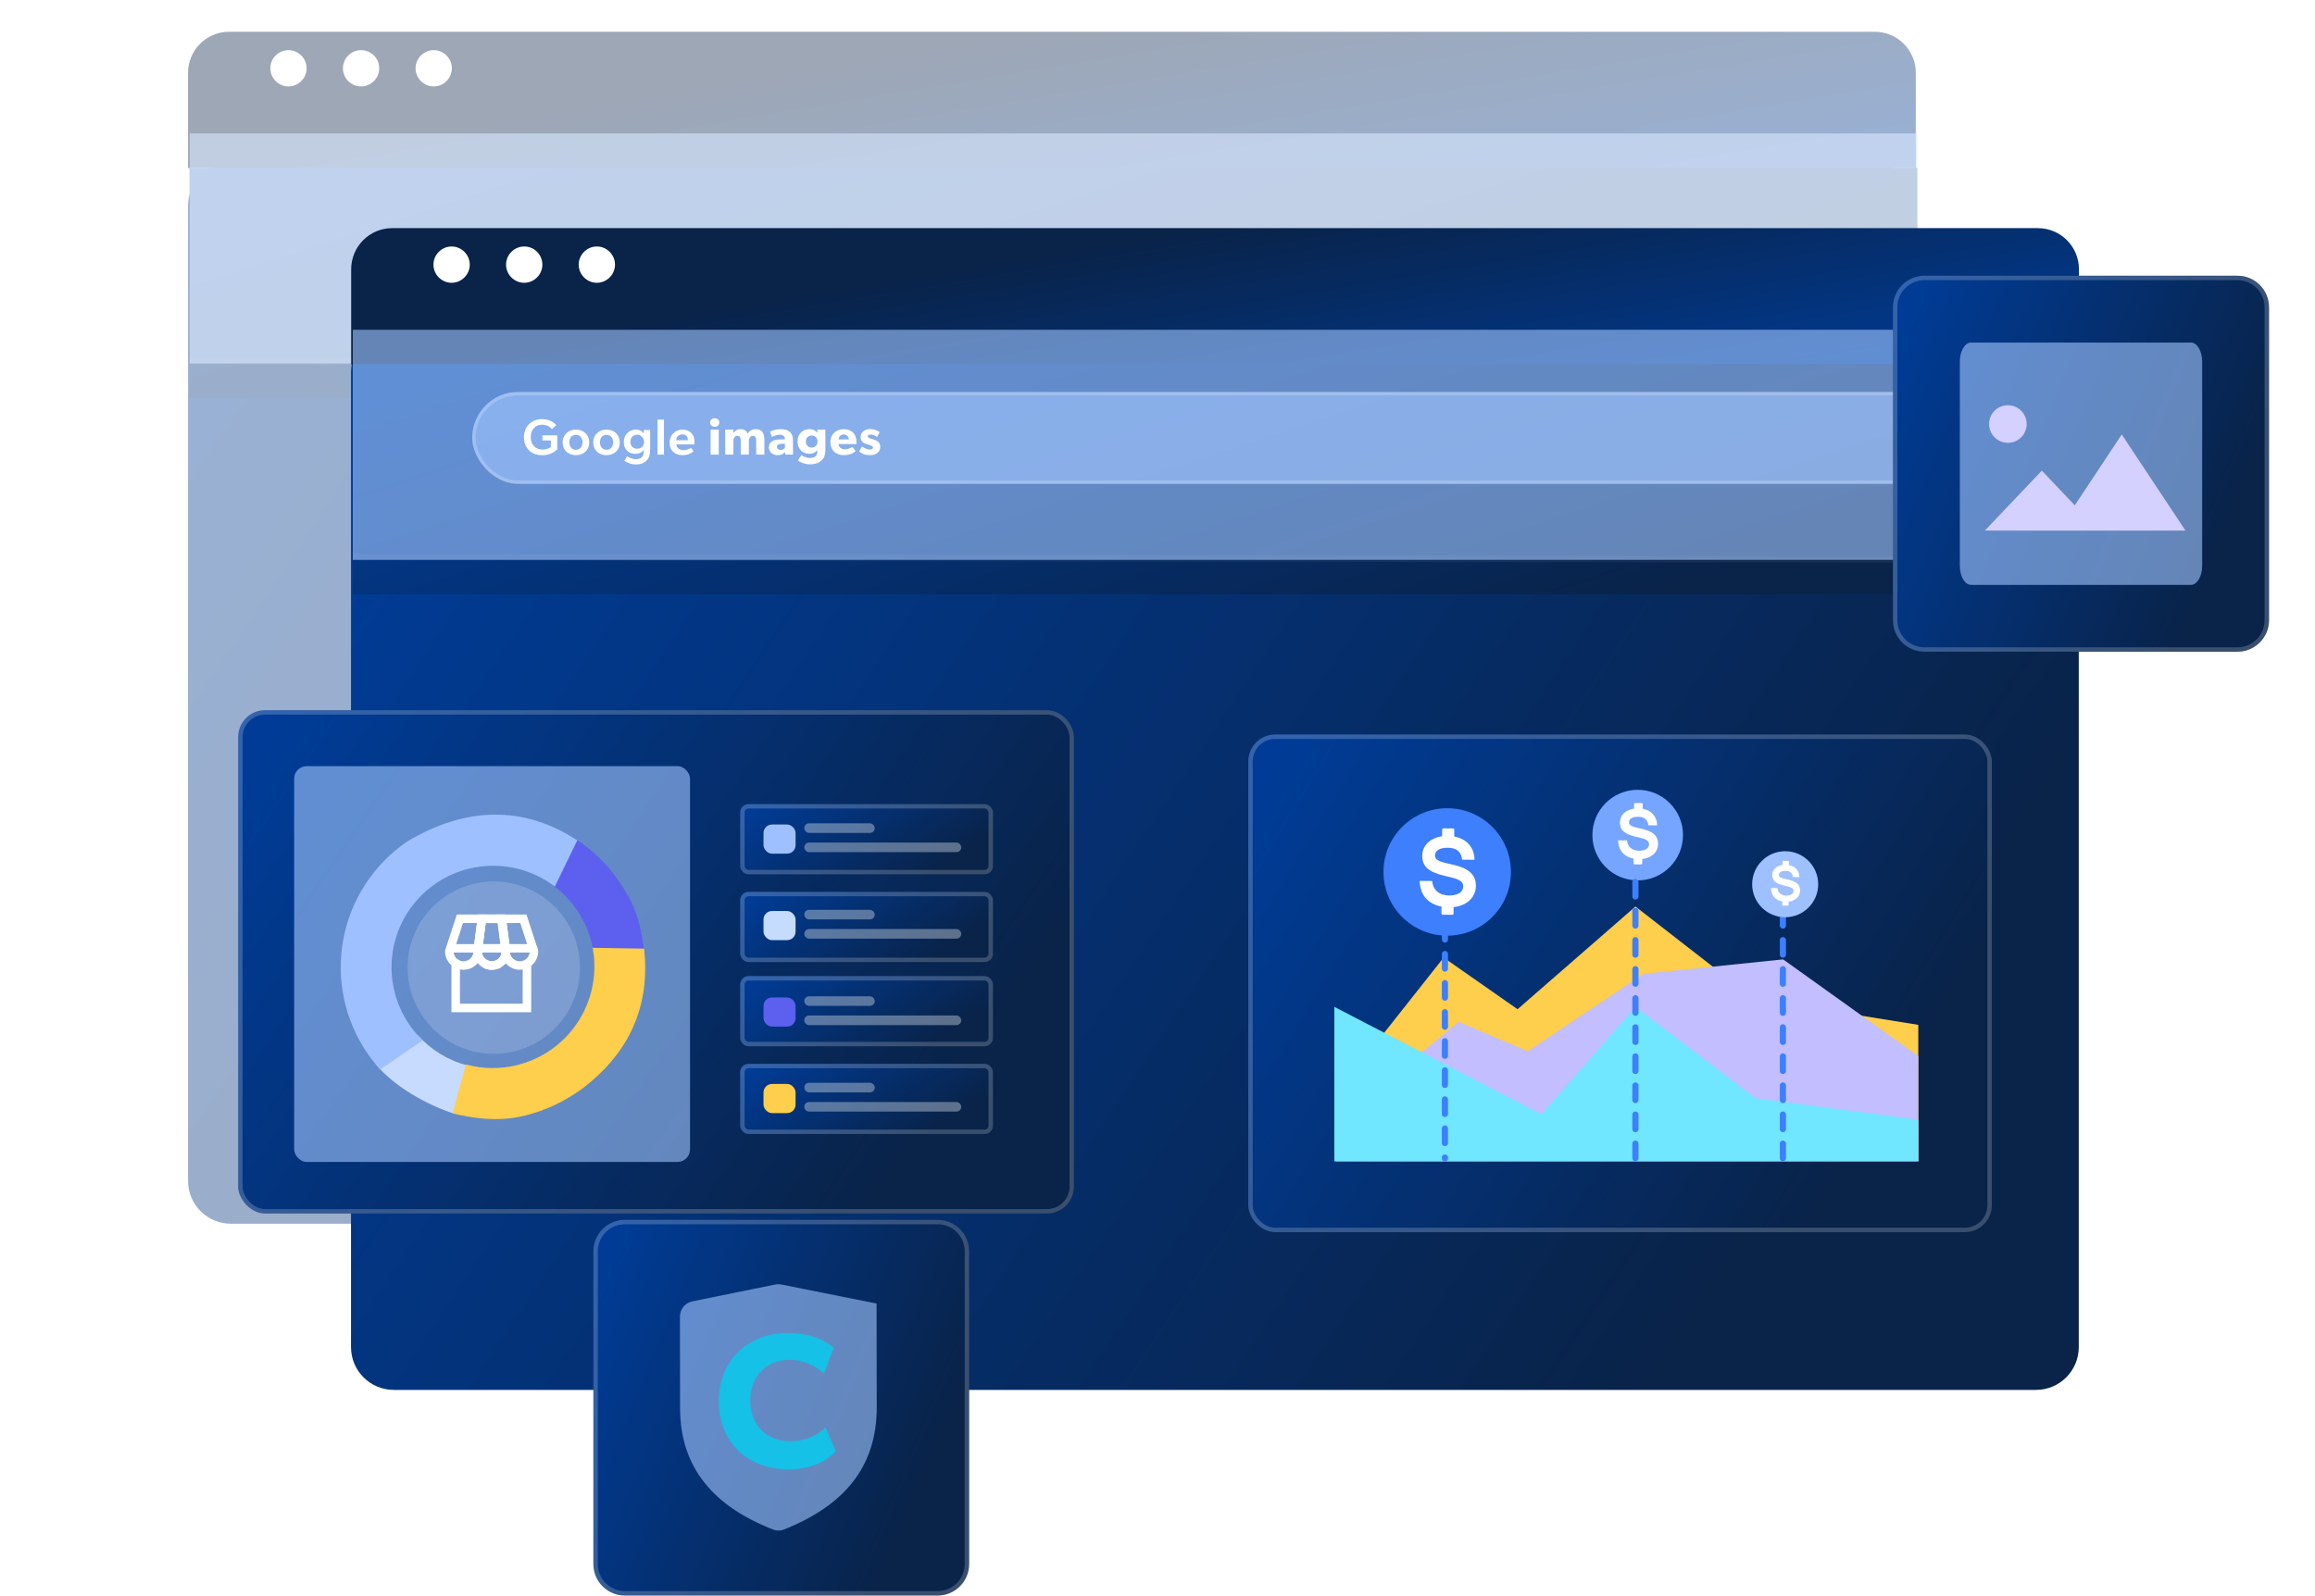
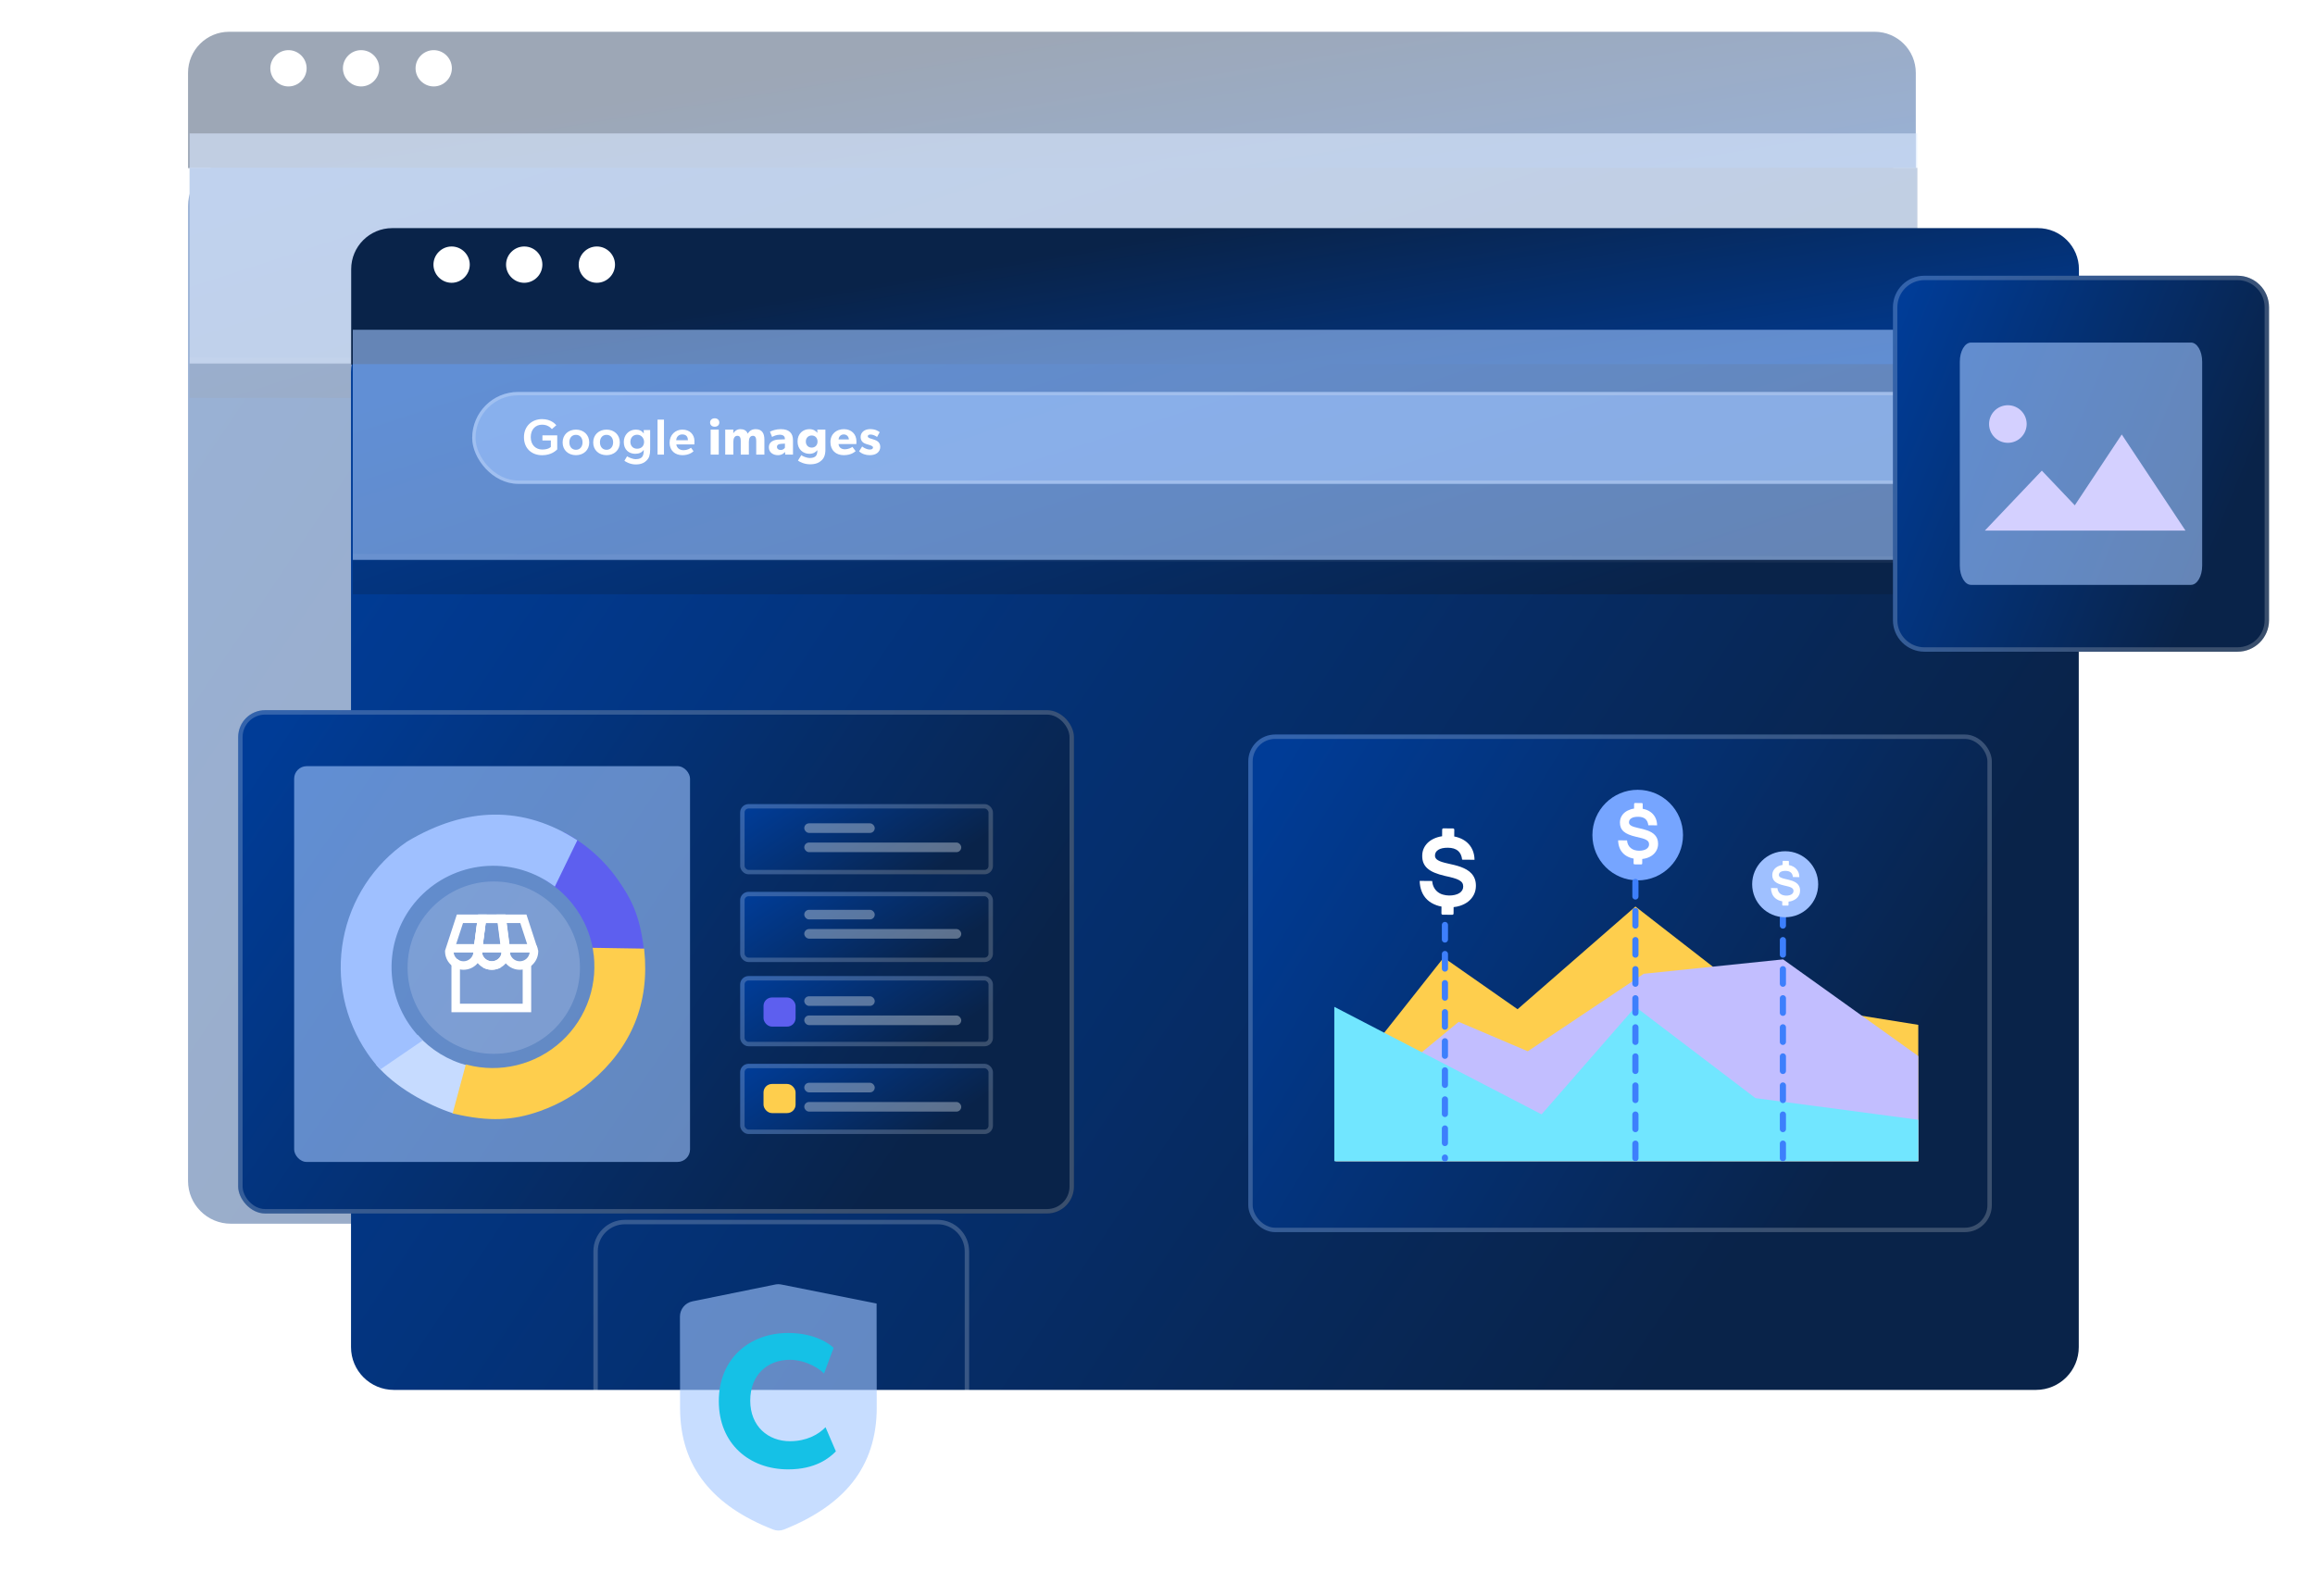
<svg xmlns="http://www.w3.org/2000/svg" width="554" height="382" viewBox="0 0 554 382" fill="none">
  <g clip-path="url(#clip0_2209_5127)">
    <g opacity="0.4">
      <g filter="url(#filter0_bd_2209_5127)">
        <path d="M45 41.679C45 36.021 49.587 31.434 55.245 31.434H448.222C453.88 31.434 458.467 36.021 458.467 41.679V275.071C458.467 280.73 453.88 285.317 448.222 285.317H55.245C49.587 285.317 45 280.73 45 275.071V41.679Z" fill="url(#paint0_linear_2209_5127)" />
      </g>
      <g filter="url(#filter1_bd_2209_5127)">
        <path d="M45 9.83C45 4.401 49.401 0 54.83 0H448.637C454.066 0 458.467 4.401 458.467 9.83V32.642H45V9.83Z" fill="url(#paint1_linear_2209_5127)" />
      </g>
      <path d="M73.379 16.347C73.379 18.728 71.415 20.692 69.034 20.692C66.653 20.692 64.689 18.728 64.689 16.347C64.689 13.967 66.653 12.003 69.034 12.003C71.415 12.003 73.379 13.967 73.379 16.347Z" fill="white" />
      <path d="M90.754 16.347C90.754 18.728 88.79 20.692 86.409 20.692C84.028 20.692 82.064 18.728 82.064 16.347C82.064 13.967 84.028 12.003 86.409 12.003C88.849 12.003 90.754 13.967 90.754 16.347Z" fill="white" />
      <path d="M108.136 16.347C108.136 18.728 106.172 20.692 103.792 20.692C101.411 20.692 99.447 18.728 99.447 16.347C99.447 13.967 101.411 12.003 103.792 12.003C106.172 12.003 108.136 13.967 108.136 16.347Z" fill="white" />
      <g filter="url(#filter2_bd_2209_5127)">
        <path d="M45.387 32.578H458.793V87.648H45.387V32.578Z" fill="url(#paint2_linear_2209_5127)" />
      </g>
      <g style="mix-blend-mode:overlay">
        <path d="M45.387 31.939H458.793V87.008H45.387V31.939Z" fill="#A2C6FF" fill-opacity="0.6" />
      </g>
      <path d="M45.387 86.367L458.792 87.007" stroke="white" stroke-opacity="0.05" stroke-width="1.543" />
    </g>
    <path d="M84 89.067C84 83.408 88.587 78.821 94.246 78.821H487.222C492.88 78.821 497.467 83.408 497.467 89.067V322.459C497.467 328.118 492.88 332.705 487.222 332.705H94.246C88.587 332.705 84 328.118 84 322.459V89.067Z" fill="url(#paint3_linear_2209_5127)" />
    <g filter="url(#filter3_bd_2209_5127)">
      <path d="M84.041 56.83C84.041 51.401 88.442 47 93.871 47H487.678C493.107 47 497.508 51.401 497.508 56.83V79.642H84.041V56.83Z" fill="url(#paint4_linear_2209_5127)" />
    </g>
    <path d="M112.419 63.347C112.419 65.728 110.456 67.692 108.075 67.692C105.694 67.692 103.73 65.728 103.73 63.347C103.73 60.967 105.694 59.003 108.075 59.003C110.456 59.003 112.419 60.967 112.419 63.347Z" fill="white" />
    <path d="M129.794 63.347C129.794 65.728 127.831 67.692 125.45 67.692C123.069 67.692 121.105 65.728 121.105 63.347C121.105 60.967 123.069 59.003 125.45 59.003C127.89 59.003 129.794 60.967 129.794 63.347Z" fill="white" />
    <path d="M147.177 63.347C147.177 65.728 145.213 67.692 142.833 67.692C140.452 67.692 138.488 65.728 138.488 63.347C138.488 60.967 140.452 59.003 142.833 59.003C145.213 59.003 147.177 60.967 147.177 63.347Z" fill="white" />
    <g filter="url(#filter4_bd_2209_5127)">
      <path d="M84.43 79.578H497.836V134.648H84.43V79.578Z" fill="url(#paint5_linear_2209_5127)" />
    </g>
    <g style="mix-blend-mode:overlay">
      <path d="M84.43 78.939H497.836V134.008H84.43V78.939Z" fill="#A2C6FF" fill-opacity="0.6" />
    </g>
    <g style="mix-blend-mode:overlay">
      <rect x="113" y="93.821" width="351" height="22" rx="11" fill="#A2C6FF" fill-opacity="0.6" />
      <rect x="113.401" y="94.222" width="350.198" height="21.198" rx="10.599" stroke="white" stroke-opacity="0.2" stroke-width="0.802" stroke-linecap="round" />
    </g>
    <path d="M84.43 133.368L497.835 134.008" stroke="white" stroke-opacity="0.05" stroke-width="1.543" />
    <path d="M129.807 105.435V104.209H133.351V107.571C133.06 107.85 131.979 108.967 129.734 108.967C127.355 108.967 125.388 107.462 125.388 104.646C125.388 101.951 127.355 100.325 129.71 100.325C131.87 100.325 132.841 101.478 133.132 101.781L132.076 102.716C131.652 102.23 130.935 101.66 129.71 101.66C128.18 101.66 127.015 102.752 127.015 104.634C127.015 106.515 128.217 107.607 129.77 107.607C131.312 107.607 131.822 106.976 131.822 106.976V105.435H129.807ZM137.831 108.955C136.023 108.955 134.639 107.765 134.639 105.908C134.639 104.051 136.023 102.837 137.831 102.837C139.628 102.837 141.011 104.051 141.011 105.908C141.011 107.765 139.628 108.955 137.831 108.955ZM139.409 105.872C139.409 104.864 138.827 104.087 137.831 104.087C136.812 104.087 136.253 104.864 136.253 105.872C136.253 106.879 136.812 107.668 137.831 107.668C138.827 107.668 139.409 106.879 139.409 105.872ZM145.151 108.955C143.342 108.955 141.958 107.765 141.958 105.908C141.958 104.051 143.342 102.837 145.151 102.837C146.947 102.837 148.331 104.051 148.331 105.908C148.331 107.765 146.947 108.955 145.151 108.955ZM146.728 105.872C146.728 104.864 146.146 104.087 145.151 104.087C144.131 104.087 143.573 104.864 143.573 105.872C143.573 106.879 144.131 107.668 145.151 107.668C146.146 107.668 146.728 106.879 146.728 105.872ZM154.023 107.705C153.623 108.311 152.919 108.627 152.021 108.627C150.54 108.627 149.278 107.68 149.278 105.811C149.278 104.185 150.418 102.837 152.166 102.837C152.955 102.837 153.623 103.129 154.036 103.76H154.06L154.048 102.947H155.589V107.607C155.589 108.894 155.322 109.622 154.825 110.144C154.315 110.678 153.562 111.176 152.154 111.176C150.758 111.176 149.714 110.508 149.423 110.302L150.066 109.222C150.443 109.489 151.402 109.914 152.154 109.914C152.992 109.914 153.429 109.647 153.647 109.392C153.866 109.137 154.048 108.651 154.048 107.996V107.705H154.023ZM154.133 105.775C154.133 104.925 153.502 104.063 152.482 104.063C151.462 104.063 150.855 104.816 150.855 105.775C150.855 106.673 151.438 107.413 152.458 107.413C153.574 107.413 154.133 106.673 154.133 105.775ZM157.354 100.446H158.895V108.821H157.354V100.446ZM161.843 106.382C161.989 107.316 162.705 107.765 163.591 107.765C164.38 107.765 165.084 107.413 165.363 107.171L165.97 108.008C165.642 108.348 164.756 108.955 163.324 108.955C161.552 108.955 160.241 107.875 160.241 105.981C160.241 104.1 161.613 102.837 163.288 102.837C165.096 102.837 166.189 104.027 166.189 105.593C166.189 105.896 166.164 106.382 166.164 106.382H161.843ZM163.275 103.99C162.353 103.99 161.867 104.634 161.819 105.374H164.635C164.611 104.731 164.368 103.99 163.275 103.99ZM172.139 101.138C172.139 101.745 171.69 102.145 171.034 102.145C170.379 102.145 169.93 101.745 169.93 101.138C169.93 100.543 170.379 100.131 171.034 100.131C171.69 100.131 172.139 100.543 172.139 101.138ZM172.005 108.821H170.063V102.837H172.005V108.821ZM182.924 108.821H180.969V105.568C180.969 104.925 180.848 104.318 180.18 104.318C179.501 104.318 179.209 104.925 179.209 105.75V108.821H177.267V105.568C177.267 104.828 177.097 104.318 176.466 104.318C175.787 104.318 175.495 104.925 175.495 105.75V108.821H173.553V102.837H175.495L175.483 103.699L175.507 103.687C175.811 103.189 176.393 102.728 177.158 102.728C177.984 102.728 178.639 103.007 178.942 103.82C179.367 103.092 179.962 102.728 180.848 102.728C182.377 102.728 182.924 103.772 182.924 105.216V108.821ZM189.77 108.821H187.913L187.876 108.19C187.621 108.445 187.136 108.955 186.165 108.955C185.109 108.955 183.992 108.384 183.992 107.049C183.992 105.714 185.218 105.265 186.323 105.216L187.828 105.156V105.022C187.828 104.391 187.379 104.063 186.602 104.063C185.837 104.063 185.072 104.403 184.769 104.597L184.259 103.335C184.769 103.08 185.704 102.728 186.82 102.728C187.937 102.728 188.58 102.983 189.054 103.42C189.515 103.857 189.77 104.439 189.77 105.447V108.821ZM187.84 106.187L186.881 106.248C186.286 106.272 185.934 106.527 185.934 106.976C185.934 107.438 186.31 107.717 186.844 107.717C187.366 107.717 187.718 107.377 187.84 107.171V106.187ZM197.526 107.607C197.526 108.894 197.198 109.647 196.616 110.193C196.033 110.739 195.232 111.14 193.86 111.14C192.477 111.14 191.372 110.557 190.959 110.254L191.761 108.955C192.113 109.222 193.023 109.635 193.824 109.635C194.625 109.635 195.026 109.38 195.232 109.161C195.438 108.931 195.596 108.506 195.596 107.972V107.777H195.572C195.208 108.251 194.625 108.627 193.69 108.627C192.222 108.627 190.862 107.607 190.862 105.678C190.862 103.748 192.222 102.728 193.69 102.728C194.698 102.728 195.268 103.189 195.584 103.602H195.608L195.584 102.837H197.526V107.607ZM195.645 105.69C195.645 104.876 195.111 104.245 194.249 104.245C193.387 104.245 192.841 104.876 192.841 105.69C192.841 106.515 193.387 107.146 194.249 107.146C195.111 107.146 195.645 106.515 195.645 105.69ZM204.954 105.653C204.954 105.945 204.929 106.297 204.929 106.297H200.669C200.754 107.158 201.409 107.547 202.198 107.547C202.975 107.547 203.655 107.207 203.995 106.976L204.759 107.984C204.565 108.129 203.776 108.955 201.919 108.955C200.074 108.955 198.727 107.814 198.727 105.835C198.727 103.857 200.183 102.728 201.956 102.728C203.728 102.728 204.954 103.905 204.954 105.653ZM203.145 105.192C203.133 104.646 202.732 103.99 201.919 103.99C201.118 103.99 200.705 104.622 200.681 105.192H203.145ZM210.654 106.976C210.654 107.595 210.387 108.081 209.95 108.433C209.513 108.773 208.918 108.955 208.117 108.955C207.219 108.955 206.272 108.676 205.592 108.032L206.321 106.879C206.806 107.292 207.607 107.607 208.093 107.607C208.578 107.607 208.918 107.486 208.918 107.098C208.918 106.709 208.044 106.515 207.826 106.442C207.595 106.382 207.255 106.284 206.976 106.163C206.697 106.042 205.956 105.665 205.956 104.597C205.956 103.432 206.976 102.716 208.226 102.716C209.476 102.716 210.18 103.177 210.52 103.456L209.889 104.597C209.549 104.33 208.87 104.015 208.384 104.015C207.923 104.015 207.668 104.136 207.668 104.452C207.668 104.767 208.129 104.913 208.542 105.034C208.955 105.156 209.137 105.216 209.391 105.313C209.659 105.411 209.962 105.568 210.168 105.763C210.363 105.957 210.654 106.345 210.654 106.976Z" fill="white" />
    <rect x="298.725" y="175.821" width="177.938" height="119.115" rx="6.442" fill="url(#paint6_linear_2209_5127)" />
    <rect x="299.252" y="176.349" width="176.882" height="118.06" rx="5.914" stroke="white" stroke-opacity="0.2" stroke-width="1.055" />
    <path d="M363.165 241.582L345.481 229.218L320.464 260.848L319.602 277.957H459.062V245.32L419.668 238.994L391.372 216.997L363.165 241.582Z" fill="#FECE4D" />
    <path d="M365.609 251.646L349.075 244.601L319.602 268.899V277.956H459.062V252.796L426.713 229.648L393.357 233.099L365.609 251.646Z" fill="#C2BEFF" />
    <path d="M319.312 241.009V277.959H459.061V268.038L420.098 262.862L391.37 241.009L368.914 266.744L319.312 241.009Z" fill="#71E6FF" />
-     <path d="M346.331 223.973C354.755 223.973 361.585 217.145 361.585 208.721C361.585 200.298 354.755 193.468 346.331 193.468C337.908 193.468 331.078 200.298 331.078 208.721C331.078 217.145 337.908 223.973 346.331 223.973Z" fill="#3D7FFC" />
    <path d="M391.918 210.739C397.905 210.739 402.758 205.885 402.758 199.898C402.758 193.911 397.905 189.057 391.918 189.057C385.93 189.057 381.076 193.911 381.076 199.898C381.076 205.885 385.93 210.739 391.918 210.739Z" fill="#76A5FF" />
    <path d="M345.783 221.409L345.783 277.29" stroke="#3D7FFC" stroke-width="1.471" stroke-linecap="round" stroke-dasharray="3.48 3.48" />
    <path d="M391.369 211.115L391.369 277.29" stroke="#3D7FFC" stroke-width="1.471" stroke-linecap="round" stroke-dasharray="3.48 3.48" />
    <path d="M426.664 211.115L426.664 277.29" stroke="#3D7FFC" stroke-width="1.471" stroke-linecap="round" stroke-dasharray="3.48 3.48" />
    <path fill-rule="evenodd" clip-rule="evenodd" d="M347.736 198.307L345.415 198.288C345.338 198.286 345.265 198.316 345.209 198.37C345.155 198.425 345.123 198.498 345.123 198.576L345.109 200.171C344.711 200.228 344.332 200.313 343.974 200.427C343.231 200.661 342.587 200.988 342.052 201.407C341.529 201.809 341.1 202.324 340.799 202.913C340.503 203.497 340.354 204.138 340.348 204.834C340.343 205.483 340.442 206.058 340.649 206.557C340.863 207.07 341.194 207.524 341.613 207.887C342.05 208.274 342.61 208.611 343.289 208.895C343.97 209.18 344.78 209.434 345.724 209.655C346.553 209.829 347.251 209.995 347.816 210.158C348.379 210.319 348.839 210.493 349.183 210.688C349.528 210.88 349.778 211.095 349.933 211.339C350.089 211.582 350.164 211.874 350.16 212.216C350.162 212.534 350.077 212.846 349.915 213.119C349.743 213.394 349.507 213.626 349.228 213.795C348.931 213.978 348.573 214.116 348.158 214.214C347.709 214.318 347.247 214.367 346.785 214.358C346.278 214.356 345.775 214.281 345.289 214.139C344.836 214.01 344.415 213.795 344.046 213.503C343.676 213.209 343.373 212.839 343.156 212.418C342.92 211.984 342.784 211.471 342.737 210.884L339.74 210.858C339.759 211.773 339.922 212.618 340.225 213.387C340.517 214.143 340.975 214.824 341.564 215.381C342.155 215.937 342.889 216.376 343.772 216.692C344.141 216.825 344.538 216.931 344.96 217.009L344.945 218.66C344.945 218.738 344.975 218.811 345.03 218.865C345.084 218.922 345.157 218.953 345.233 218.953L347.555 218.974C347.633 218.974 347.706 218.944 347.763 218.89C347.817 218.835 347.849 218.763 347.849 218.686L347.862 217.139C348.399 217.085 348.909 216.981 349.391 216.825C350.164 216.575 350.83 216.227 351.393 215.776C351.943 215.338 352.391 214.784 352.71 214.156C353.028 213.527 353.19 212.831 353.196 212.066C353.201 211.419 353.11 210.852 352.921 210.366C352.745 209.898 352.481 209.468 352.143 209.099C351.808 208.736 351.419 208.424 350.99 208.177C350.543 207.919 350.074 207.702 349.589 207.526C349.09 207.347 348.581 207.193 348.067 207.066C347.546 206.935 347.041 206.819 346.548 206.714C345.983 206.591 345.496 206.465 345.1 206.34C344.703 206.215 344.376 206.073 344.125 205.923C343.869 205.771 343.684 205.605 343.571 205.425C343.453 205.238 343.394 205.019 343.401 204.799C343.407 204.209 343.676 203.742 344.211 203.413C344.746 203.081 345.513 202.917 346.514 202.926C348.573 202.943 349.701 203.895 349.902 205.783L352.867 205.809C352.852 204.922 352.687 204.123 352.371 203.42C352.066 202.734 351.615 202.122 351.05 201.628C350.489 201.138 349.817 200.764 349.039 200.496C348.711 200.384 348.368 200.295 348.01 200.229L348.024 198.601C348.024 198.524 347.995 198.449 347.94 198.395C347.886 198.341 347.813 198.309 347.736 198.307Z" fill="white" />
    <path fill-rule="evenodd" clip-rule="evenodd" d="M392.914 192.232L391.265 192.218C391.211 192.216 391.158 192.239 391.119 192.276C391.081 192.315 391.058 192.368 391.057 192.423L391.047 193.556C390.765 193.596 390.496 193.657 390.241 193.737C389.713 193.905 389.256 194.136 388.876 194.434C388.502 194.72 388.199 195.086 387.985 195.504C387.775 195.919 387.669 196.375 387.663 196.87C387.659 197.331 387.73 197.739 387.877 198.094C388.03 198.459 388.264 198.782 388.562 199.04C388.874 199.315 389.272 199.554 389.755 199.756C390.237 199.96 390.814 200.139 391.486 200.296C392.073 200.42 392.571 200.538 392.971 200.654C393.372 200.768 393.7 200.893 393.944 201.03C394.189 201.167 394.367 201.32 394.477 201.493C394.586 201.666 394.64 201.873 394.638 202.116C394.64 202.342 394.578 202.564 394.463 202.759C394.34 202.954 394.173 203.119 393.975 203.239C393.765 203.369 393.511 203.467 393.216 203.536C392.895 203.611 392.568 203.645 392.238 203.639C391.879 203.637 391.52 203.586 391.175 203.485C390.854 203.391 390.555 203.239 390.293 203.031C390.03 202.822 389.814 202.559 389.659 202.261C389.493 201.952 389.396 201.589 389.362 201.17L387.232 201.151C387.244 201.803 387.361 202.402 387.575 202.949C387.784 203.486 388.11 203.971 388.529 204.366C388.949 204.761 389.47 205.073 390.098 205.298C390.36 205.392 390.641 205.467 390.942 205.523L390.932 206.697C390.932 206.753 390.953 206.805 390.991 206.845C391.03 206.883 391.082 206.906 391.136 206.906L392.786 206.92C392.841 206.92 392.894 206.899 392.933 206.861C392.973 206.823 392.994 206.77 392.995 206.716L393.005 205.616C393.386 205.578 393.749 205.503 394.092 205.392C394.64 205.214 395.114 204.967 395.513 204.648C395.905 204.335 396.224 203.942 396.449 203.495C396.675 203.048 396.791 202.554 396.796 202.011C396.8 201.55 396.735 201.147 396.601 200.801C396.474 200.469 396.287 200.165 396.048 199.903C395.808 199.643 395.533 199.423 395.227 199.246C394.911 199.062 394.577 198.908 394.231 198.783C393.878 198.655 393.516 198.546 393.15 198.456C392.781 198.363 392.422 198.281 392.071 198.206C391.669 198.118 391.324 198.029 391.042 197.94C390.758 197.851 390.527 197.75 390.348 197.644C390.167 197.536 390.035 197.418 389.954 197.29C389.872 197.157 389.829 197.001 389.834 196.845C389.837 196.426 390.029 196.093 390.409 195.859C390.789 195.624 391.336 195.507 392.047 195.514C393.509 195.526 394.312 196.204 394.453 197.544L396.562 197.563C396.551 196.932 396.434 196.365 396.208 195.865C395.993 195.377 395.673 194.942 395.27 194.591C394.871 194.243 394.395 193.977 393.842 193.787C393.608 193.707 393.364 193.644 393.109 193.597L393.119 192.44C393.12 192.385 393.098 192.334 393.06 192.294C393.022 192.255 392.97 192.232 392.914 192.232Z" fill="white" />
    <path d="M427.209 219.562C431.572 219.562 435.108 216.025 435.108 211.662C435.108 207.299 431.572 203.762 427.209 203.762C422.846 203.762 419.309 207.299 419.309 211.662C419.309 216.025 422.846 219.562 427.209 219.562Z" fill="#9FC0FF" />
    <path fill-rule="evenodd" clip-rule="evenodd" d="M427.95 206.074L426.749 206.064C426.709 206.063 426.671 206.079 426.642 206.106C426.614 206.134 426.598 206.173 426.597 206.213L426.59 207.037C426.382 207.066 426.185 207.11 425.997 207.17C425.613 207.292 425.279 207.46 425.002 207.677C424.73 207.886 424.509 208.152 424.353 208.457C424.2 208.76 424.122 209.092 424.119 209.452C424.116 209.789 424.167 210.086 424.275 210.345C424.386 210.61 424.557 210.846 424.774 211.034C425.001 211.234 425.291 211.409 425.643 211.556C425.994 211.704 426.415 211.835 426.904 211.949C427.332 212.039 427.695 212.126 427.986 212.21C428.279 212.293 428.517 212.384 428.696 212.484C428.874 212.584 429.004 212.695 429.084 212.821C429.164 212.947 429.202 213.098 429.201 213.276C429.202 213.44 429.158 213.602 429.073 213.744C428.984 213.886 428.862 214.006 428.718 214.093C428.565 214.188 428.38 214.26 428.165 214.31C427.931 214.365 427.693 214.39 427.453 214.385C427.191 214.384 426.929 214.346 426.677 214.273C426.444 214.205 426.226 214.093 426.035 213.942C425.843 213.79 425.686 213.598 425.573 213.381C425.452 213.155 425.381 212.891 425.357 212.586L423.805 212.572C423.813 213.047 423.899 213.484 424.055 213.882C424.207 214.274 424.444 214.627 424.749 214.915C425.056 215.203 425.435 215.43 425.893 215.594C426.086 215.663 426.292 215.718 426.513 215.759L426.506 216.615C426.506 216.655 426.521 216.693 426.549 216.722C426.578 216.75 426.615 216.767 426.655 216.767L427.857 216.777C427.897 216.777 427.936 216.762 427.964 216.734C427.993 216.707 428.009 216.668 428.01 216.628L428.016 215.825C428.293 215.797 428.555 215.743 428.803 215.663C429.202 215.533 429.548 215.353 429.839 215.12C430.125 214.893 430.357 214.606 430.521 214.28C430.686 213.955 430.77 213.594 430.774 213.199C430.777 212.863 430.729 212.569 430.631 212.317C430.539 212.075 430.403 211.853 430.228 211.662C430.054 211.473 429.853 211.313 429.631 211.184C429.4 211.05 429.157 210.938 428.905 210.847C428.647 210.754 428.384 210.674 428.117 210.608C427.848 210.54 427.586 210.48 427.33 210.426C427.038 210.362 426.786 210.297 426.581 210.232C426.374 210.167 426.206 210.094 426.075 210.016C425.943 209.938 425.847 209.852 425.788 209.759C425.728 209.662 425.697 209.548 425.701 209.434C425.703 209.129 425.842 208.887 426.119 208.716C426.396 208.545 426.795 208.459 427.313 208.464C428.379 208.473 428.964 208.967 429.067 209.944L430.603 209.957C430.596 209.498 430.51 209.084 430.346 208.72C430.189 208.364 429.955 208.047 429.662 207.792C429.371 207.538 429.024 207.344 428.621 207.206C428.452 207.148 428.276 207.103 428.093 207.069L428.1 206.225C428.101 206.186 428.084 206.148 428.057 206.119C428.029 206.091 427.991 206.074 427.95 206.074Z" fill="white" />
    <g filter="url(#filter5_d_2209_5127)">
      <rect x="67" y="156" width="200" height="120.472" rx="6.442" fill="url(#paint7_linear_2209_5127)" />
      <rect x="67.528" y="156.528" width="198.945" height="119.417" rx="5.914" stroke="white" stroke-opacity="0.2" stroke-width="1.055" />
      <rect x="187.133" y="178.481" width="60.487" height="16.802" rx="2" fill="url(#paint8_linear_2209_5127)" />
      <rect x="187.66" y="179.009" width="59.432" height="15.747" rx="1.472" stroke="white" stroke-opacity="0.2" stroke-width="1.055" />
      <rect x="187.133" y="199.484" width="60.487" height="16.802" rx="2" fill="url(#paint9_linear_2209_5127)" />
      <rect x="187.66" y="200.012" width="59.432" height="15.747" rx="1.472" stroke="white" stroke-opacity="0.2" stroke-width="1.055" />
      <rect x="187.133" y="219.646" width="60.487" height="16.802" rx="2" fill="url(#paint10_linear_2209_5127)" />
      <rect x="187.66" y="220.174" width="59.432" height="15.747" rx="1.472" stroke="white" stroke-opacity="0.2" stroke-width="1.055" />
      <rect x="187.133" y="240.649" width="60.487" height="16.802" rx="2" fill="url(#paint11_linear_2209_5127)" />
      <rect x="187.66" y="241.177" width="59.432" height="15.747" rx="1.472" stroke="white" stroke-opacity="0.2" stroke-width="1.055" />
-       <rect x="192.717" y="183.363" width="7.673" height="6.976" rx="2.029" fill="#9FC0FF" />
      <rect opacity="0.7" x="202.469" y="183.08" width="16.867" height="2.3" rx="1.15" fill="#D2DCE4" fill-opacity="0.6" />
      <rect opacity="0.7" x="202.469" y="187.681" width="37.568" height="2.3" rx="1.15" fill="#D2DCE4" fill-opacity="0.6" />
-       <rect x="192.717" y="204.067" width="7.673" height="6.976" rx="2.029" fill="#C6DCFF" />
      <rect opacity="0.7" x="202.469" y="203.784" width="16.867" height="2.3" rx="1.15" fill="#D2DCE4" fill-opacity="0.6" />
      <rect opacity="0.7" x="202.469" y="208.385" width="37.568" height="2.3" rx="1.15" fill="#D2DCE4" fill-opacity="0.6" />
      <rect x="192.717" y="224.765" width="7.673" height="6.976" rx="2.029" fill="#5D5FEF" />
      <rect opacity="0.7" x="202.469" y="224.481" width="16.867" height="2.3" rx="1.15" fill="#D2DCE4" fill-opacity="0.6" />
      <rect opacity="0.7" x="202.469" y="229.081" width="37.568" height="2.3" rx="1.15" fill="#D2DCE4" fill-opacity="0.6" />
      <rect x="192.717" y="245.469" width="7.673" height="6.976" rx="2.029" fill="#FECE4D" />
      <rect opacity="0.7" x="202.469" y="245.186" width="16.867" height="2.3" rx="1.15" fill="#D2DCE4" fill-opacity="0.6" />
      <rect opacity="0.7" x="202.469" y="249.786" width="37.568" height="2.3" rx="1.15" fill="#D2DCE4" fill-opacity="0.6" />
      <g style="mix-blend-mode:overlay">
        <rect x="80.394" y="169.397" width="94.737" height="94.737" rx="3" fill="#A2C6FF" fill-opacity="0.6" />
      </g>
      <g clip-path="url(#clip1_2209_5127)">
        <path d="M158.11 196.943C154.732 191.99 150.183 187.946 144.865 185.17C145.034 187.292 144.699 189.424 143.888 191.393C143.077 193.362 141.813 195.111 140.197 196.5C144.354 198.92 147.699 202.515 149.812 206.832C151.924 211.15 152.708 215.995 152.065 220.758C152.742 220.449 153.456 220.23 154.189 220.105L155.625 220.035C156.185 219.231 156.733 218.403 157.247 217.564C157.576 216.832 157.966 216.131 158.414 215.465C158.554 215.174 158.694 214.894 158.822 214.614C159.919 212.283 162.055 214.032 164.05 213.087C163.105 204.823 160.829 200.906 158.11 196.943Z" fill="#5D5FEF" />
        <path d="M123.427 249.279H123.742C123.59 248.533 123.427 247.799 123.217 247.053C123.135 246.738 123.03 246.424 122.948 246.109V246.027L122.108 243.37C121.875 242.616 121.788 241.825 121.851 241.038C117.244 239.831 113.095 237.293 109.925 233.741C107.823 235.944 105.446 237.868 102.853 239.465C101.968 240.044 101.01 240.506 100.006 240.84C104.429 246.179 112.189 250.445 118.409 252.497C120.194 250.737 120.79 249.279 123.427 249.279Z" fill="#C6DBFF" />
        <path d="M111.163 235.047C109.966 233.898 108.89 232.629 107.954 231.259C104.687 226.494 103.227 220.722 103.835 214.978C104.443 209.235 107.08 203.896 111.272 199.919C115.465 195.942 120.938 193.587 126.712 193.276C132.485 192.965 138.181 194.72 142.777 198.224L148.156 187.139C135.32 178.816 121.573 178.979 107.394 187.465C99.414 192.929 93.933 201.335 92.156 210.835C90.379 220.335 92.452 230.151 97.918 238.124C98.851 239.487 99.876 240.784 100.987 242.006L111.163 235.047Z" fill="#9FC0FF" />
        <path d="M118.734 252.271L121.718 241.208C125.653 242.23 129.782 242.264 133.737 241.305C137.802 240.319 141.549 238.317 144.626 235.486C147.703 232.655 150.008 229.089 151.324 225.122C152.598 221.287 152.906 217.2 152.226 213.222L163.839 213.408C165.151 226.054 160.824 236.545 151.1 244.756C147.577 247.73 143.549 250.051 139.208 251.608C132.682 253.94 127.05 254.179 118.734 252.271Z" fill="#FECE4D" stroke="#FECE4D" stroke-width="0.676" />
        <circle cx="128.164" cy="217.63" r="20.627" fill="#E7EEFF" fill-opacity="0.2" />
        <path d="M120.922 218.136C119.751 218.135 118.629 217.669 117.801 216.841C116.973 216.013 116.507 214.891 116.506 213.72V213.558L119.328 204.91H126.498L125.338 213.79C125.318 214.949 124.844 216.053 124.019 216.866C123.193 217.679 122.081 218.135 120.922 218.136ZM118.545 213.868C118.583 214.486 118.86 215.065 119.318 215.482C119.775 215.899 120.377 216.121 120.996 216.102C121.615 216.083 122.202 215.823 122.633 215.379C123.063 214.934 123.304 214.339 123.304 213.72L123.312 213.589L124.179 206.946H120.804L118.545 213.868Z" fill="white" />
        <path d="M125.57 211.981L125.371 213.527L125.575 211.981H125.57ZM127.803 216.096C127.774 216.101 127.745 216.102 127.716 216.101C127.136 216.1 126.577 215.887 126.142 215.503C125.707 215.12 125.427 214.591 125.354 214.016H125.323C125.264 214.942 124.911 215.826 124.316 216.538C124.73 217.038 125.249 217.44 125.836 217.717C126.424 217.993 127.065 218.136 127.714 218.136H127.795C127.74 217.805 127.713 217.47 127.714 217.134C127.715 216.786 127.745 216.439 127.803 216.096ZM131.913 211.981L131.821 211.306L131.259 206.947L130.994 204.912H124.447L124.183 206.947L123.521 211.983L123.313 213.59L123.303 213.723C123.303 213.819 123.308 213.921 123.313 214.018C123.388 215.135 123.885 216.182 124.702 216.947C125.52 217.712 126.598 218.138 127.718 218.138H127.799C128.503 218.125 129.194 217.944 129.814 217.609C129.798 217.457 129.788 217.294 129.788 217.136C129.788 216.545 129.916 215.96 130.161 215.422C130.407 214.884 130.766 214.405 131.213 214.018C131.479 213.782 131.777 213.583 132.097 213.428L131.913 211.981ZM127.803 216.096C127.774 216.101 127.745 216.102 127.716 216.101C127.136 216.1 126.577 215.887 126.142 215.503C125.707 215.12 125.427 214.591 125.354 214.016C125.343 213.938 125.338 213.86 125.338 213.782L125.359 213.619L125.369 213.527L125.572 211.981L126.229 206.945H129.204L129.861 211.981L129.917 212.398V212.403L130.095 213.782C130.095 213.86 130.09 213.939 130.08 214.016C130.009 214.577 129.741 215.094 129.324 215.475C128.907 215.856 128.367 216.076 127.803 216.096Z" fill="white" />
        <path d="M129.831 211.981L130.029 213.527L129.826 211.981H129.831ZM127.598 216.096C127.626 216.101 127.655 216.102 127.684 216.101C128.264 216.1 128.824 215.887 129.258 215.503C129.693 215.12 129.973 214.591 130.047 214.016H130.077C130.136 214.942 130.489 215.826 131.085 216.538C130.671 217.038 130.151 217.44 129.564 217.717C128.977 217.993 128.336 218.136 127.687 218.136H127.605C127.661 217.805 127.688 217.47 127.687 217.134C127.685 216.786 127.655 216.439 127.598 216.096ZM123.487 211.981L123.579 211.306L124.142 206.947L124.406 204.912H130.953L131.217 206.947L131.879 211.983L132.088 213.59L132.098 213.723C132.098 213.819 132.093 213.921 132.088 214.018C132.012 215.135 131.516 216.182 130.698 216.947C129.88 217.712 128.802 218.138 127.683 218.138H127.601C126.897 218.125 126.206 217.944 125.587 217.609C125.602 217.457 125.612 217.294 125.612 217.136C125.612 216.545 125.485 215.96 125.239 215.422C124.993 214.884 124.635 214.405 124.188 214.018C123.921 213.782 123.624 213.583 123.303 213.428L123.487 211.981ZM127.598 216.096C127.626 216.101 127.655 216.102 127.684 216.101C128.264 216.1 128.824 215.887 129.258 215.503C129.693 215.12 129.973 214.591 130.047 214.016C130.057 213.938 130.062 213.86 130.062 213.782L130.042 213.619L130.032 213.527L129.828 211.981L129.172 206.945H126.196L125.54 211.981L125.483 212.398V212.403L125.305 213.782C125.305 213.86 125.311 213.939 125.321 214.016C125.391 214.577 125.659 215.094 126.077 215.475C126.494 215.856 127.033 216.076 127.598 216.096Z" fill="white" />
        <path d="M137.118 215.839V228.295H118.037V216.56C118.036 216.426 118.062 216.293 118.113 216.169C118.164 216.046 118.239 215.933 118.334 215.839C118.428 215.744 118.541 215.669 118.665 215.618C118.788 215.567 118.921 215.541 119.055 215.542C119.251 215.543 119.444 215.599 119.609 215.705C119.625 215.715 119.635 215.725 119.65 215.735C119.781 215.829 119.887 215.953 119.96 216.096C120.034 216.239 120.072 216.398 120.072 216.559V226.259H135.083V217.061C135.884 216.829 136.594 216.487 137.118 215.839Z" fill="white" />
        <path d="M134.389 218.136C135.559 218.135 136.682 217.669 137.51 216.841C138.337 216.013 138.803 214.891 138.805 213.72V213.558L135.982 204.91H128.813L129.972 213.79C129.992 214.949 130.466 216.053 131.292 216.866C132.118 217.679 133.23 218.135 134.389 218.136ZM136.766 213.868C136.728 214.486 136.45 215.065 135.993 215.482C135.535 215.899 134.933 216.121 134.315 216.102C133.696 216.083 133.109 215.823 132.678 215.379C132.247 214.934 132.006 214.339 132.007 213.72L131.998 213.589L131.131 206.946H134.506L136.766 213.868Z" fill="white" />
        <path d="M132.135 213.722C132.134 213.82 132.141 213.919 132.155 214.017H132.125C132.13 213.92 132.135 213.818 132.135 213.722Z" fill="white" />
        <path d="M138.602 213C138.603 213.027 138.601 213.055 138.597 213.082C138.577 213.336 138.461 213.574 138.274 213.748C138.086 213.921 137.84 214.018 137.584 214.018C131.559 214.018 125.004 214.018 118.707 214.018C118.658 214.017 118.609 214.013 118.56 214.007C118.305 213.971 118.073 213.839 117.911 213.639C117.749 213.438 117.67 213.183 117.688 212.926C117.707 212.669 117.823 212.429 118.012 212.253C118.201 212.078 118.45 211.981 118.707 211.982H137.585C137.719 211.982 137.852 212.008 137.975 212.059C138.099 212.11 138.211 212.185 138.306 212.279C138.4 212.374 138.475 212.486 138.526 212.61C138.577 212.734 138.602 212.866 138.602 213Z" fill="white" />
      </g>
    </g>
-     <path d="M224.387 292H149.536C145.374 292 142 295.374 142 299.536V374.387C142 378.549 145.374 381.923 149.536 381.923H224.387C228.549 381.923 231.923 378.549 231.923 374.387V299.536C231.923 295.374 228.549 292 224.387 292Z" fill="url(#paint12_linear_2209_5127)" />
    <path d="M149.536 292.528H224.387C228.258 292.528 231.395 295.665 231.395 299.536V374.387C231.395 378.258 228.258 381.395 224.387 381.395H149.536C145.665 381.395 142.528 378.258 142.528 374.387V299.536C142.528 295.665 145.665 292.528 149.536 292.528Z" stroke="white" stroke-opacity="0.2" stroke-width="1.055" />
    <g style="mix-blend-mode:overlay">
      <path d="M209.776 312.045C209.776 312.035 209.769 312.026 209.759 312.024L186.979 307.478C186.493 307.381 185.993 307.382 185.507 307.481L165.697 311.508C163.959 311.862 162.711 313.392 162.713 315.165L162.745 337.037C162.762 344.135 164.683 349.987 168.597 354.914C172.314 359.59 177.7 363.263 185.026 366.131C185.853 366.454 186.774 366.453 187.599 366.126C194.826 363.262 200.332 359.482 203.995 354.861C207.855 349.987 209.812 343.957 209.812 336.966L209.776 312.045Z" fill="#A2C6FF" fill-opacity="0.6" />
    </g>
    <path d="M200.034 347.417C198.43 349.068 195.082 351.727 188.617 351.727C179.308 351.727 172.018 345.583 172.018 335.403C172.018 325.178 179.4 319.079 188.617 319.079C195.128 319.079 198.659 321.784 199.484 322.656L197.191 328.8C196.595 328.021 193.202 325.499 189.029 325.499C183.665 325.499 179.538 329.075 179.538 335.266C179.538 341.456 183.848 344.987 189.029 344.987C192.973 344.987 195.816 343.428 197.558 341.639L200.034 347.417Z" fill="#15C1E6" />
    <path d="M535.458 66H460.542C456.377 66 453 69.377 453 73.542V148.458C453 152.623 456.377 156 460.542 156H535.458C539.623 156 543 152.623 543 148.458V73.542C543 69.377 539.623 66 535.458 66Z" fill="url(#paint13_linear_2209_5127)" />
    <path d="M460.542 66.528H535.458C539.332 66.528 542.472 69.668 542.472 73.542V148.458C542.472 152.332 539.332 155.472 535.458 155.472H460.542C456.668 155.472 453.528 152.332 453.528 148.458V73.542C453.528 69.668 456.668 66.528 460.542 66.528Z" stroke="white" stroke-opacity="0.2" stroke-width="1.055" />
    <g style="mix-blend-mode:overlay">
      <path d="M524.319 82H471.681C470.2 82 469 84.05 469 86.58V135.42C469 137.95 470.2 140 471.681 140H524.319C525.8 140 527 137.95 527 135.42V86.58C527 84.05 525.8 82 524.319 82Z" fill="#A2C6FF" fill-opacity="0.6" />
    </g>
    <path fill-rule="evenodd" clip-rule="evenodd" d="M523 127L507.756 104L496.518 120.957L488.631 112.659L475 127H492.512H502.262H523Z" fill="#D4D0FF" />
    <path d="M485 101.5C485 103.985 482.985 106 480.5 106C478.015 106 476 103.985 476 101.5C476 99.015 478.015 97 480.5 97C482.985 97 485 99.015 485 101.5Z" fill="#D4D0FF" />
  </g>
  <defs>
    <filter id="filter0_bd_2209_5127" x="-7.961" y="-21.527" width="519.389" height="359.806" filterUnits="userSpaceOnUse" color-interpolation-filters="sRGB">
      <feFlood flood-opacity="0" result="BackgroundImageFix" />
      <feGaussianBlur in="BackgroundImageFix" stdDeviation="26.48" />
      <feComposite in2="SourceAlpha" operator="in" result="effect1_backgroundBlur_2209_5127" />
      <feColorMatrix in="SourceAlpha" type="matrix" values="0 0 0 0 0 0 0 0 0 0 0 0 0 0 0 0 0 0 127 0" result="hardAlpha" />
      <feMorphology radius="1.901" operator="erode" in="SourceAlpha" result="effect2_dropShadow_2209_5127" />
      <feOffset dy="7.606" />
      <feGaussianBlur stdDeviation="18.845" />
      <feComposite in2="hardAlpha" operator="out" />
      <feColorMatrix type="matrix" values="0 0 0 0 0 0 0 0 0 0 0 0 0 0 0 0 0 0 0.2 0" />
      <feBlend mode="normal" in2="effect1_backgroundBlur_2209_5127" result="effect2_dropShadow_2209_5127" />
      <feBlend mode="normal" in="SourceGraphic" in2="effect2_dropShadow_2209_5127" result="shape" />
    </filter>
    <filter id="filter1_bd_2209_5127" x="-7.961" y="-52.961" width="519.389" height="138.565" filterUnits="userSpaceOnUse" color-interpolation-filters="sRGB">
      <feFlood flood-opacity="0" result="BackgroundImageFix" />
      <feGaussianBlur in="BackgroundImageFix" stdDeviation="26.48" />
      <feComposite in2="SourceAlpha" operator="in" result="effect1_backgroundBlur_2209_5127" />
      <feColorMatrix in="SourceAlpha" type="matrix" values="0 0 0 0 0 0 0 0 0 0 0 0 0 0 0 0 0 0 127 0" result="hardAlpha" />
      <feMorphology radius="1.901" operator="erode" in="SourceAlpha" result="effect2_dropShadow_2209_5127" />
      <feOffset dy="7.606" />
      <feGaussianBlur stdDeviation="18.845" />
      <feComposite in2="hardAlpha" operator="out" />
      <feColorMatrix type="matrix" values="0 0 0 0 0 0 0 0 0 0 0 0 0 0 0 0 0 0 0.2 0" />
      <feBlend mode="normal" in2="effect1_backgroundBlur_2209_5127" result="effect2_dropShadow_2209_5127" />
      <feBlend mode="normal" in="SourceGraphic" in2="effect2_dropShadow_2209_5127" result="shape" />
    </filter>
    <filter id="filter2_bd_2209_5127" x="-7.574" y="-20.383" width="519.328" height="160.991" filterUnits="userSpaceOnUse" color-interpolation-filters="sRGB">
      <feFlood flood-opacity="0" result="BackgroundImageFix" />
      <feGaussianBlur in="BackgroundImageFix" stdDeviation="26.48" />
      <feComposite in2="SourceAlpha" operator="in" result="effect1_backgroundBlur_2209_5127" />
      <feColorMatrix in="SourceAlpha" type="matrix" values="0 0 0 0 0 0 0 0 0 0 0 0 0 0 0 0 0 0 127 0" result="hardAlpha" />
      <feMorphology radius="1.901" operator="erode" in="SourceAlpha" result="effect2_dropShadow_2209_5127" />
      <feOffset dy="7.606" />
      <feGaussianBlur stdDeviation="18.845" />
      <feComposite in2="hardAlpha" operator="out" />
      <feColorMatrix type="matrix" values="0 0 0 0 0 0 0 0 0 0 0 0 0 0 0 0 0 0 0.2 0" />
      <feBlend mode="normal" in2="effect1_backgroundBlur_2209_5127" result="effect2_dropShadow_2209_5127" />
      <feBlend mode="normal" in="SourceGraphic" in2="effect2_dropShadow_2209_5127" result="shape" />
    </filter>
    <filter id="filter3_bd_2209_5127" x="31.08" y="-5.961" width="519.389" height="138.565" filterUnits="userSpaceOnUse" color-interpolation-filters="sRGB">
      <feFlood flood-opacity="0" result="BackgroundImageFix" />
      <feGaussianBlur in="BackgroundImageFix" stdDeviation="26.48" />
      <feComposite in2="SourceAlpha" operator="in" result="effect1_backgroundBlur_2209_5127" />
      <feColorMatrix in="SourceAlpha" type="matrix" values="0 0 0 0 0 0 0 0 0 0 0 0 0 0 0 0 0 0 127 0" result="hardAlpha" />
      <feMorphology radius="1.901" operator="erode" in="SourceAlpha" result="effect2_dropShadow_2209_5127" />
      <feOffset dy="7.606" />
      <feGaussianBlur stdDeviation="18.845" />
      <feComposite in2="hardAlpha" operator="out" />
      <feColorMatrix type="matrix" values="0 0 0 0 0 0 0 0 0 0 0 0 0 0 0 0 0 0 0.2 0" />
      <feBlend mode="normal" in2="effect1_backgroundBlur_2209_5127" result="effect2_dropShadow_2209_5127" />
      <feBlend mode="normal" in="SourceGraphic" in2="effect2_dropShadow_2209_5127" result="shape" />
    </filter>
    <filter id="filter4_bd_2209_5127" x="31.469" y="26.617" width="519.328" height="160.991" filterUnits="userSpaceOnUse" color-interpolation-filters="sRGB">
      <feFlood flood-opacity="0" result="BackgroundImageFix" />
      <feGaussianBlur in="BackgroundImageFix" stdDeviation="26.48" />
      <feComposite in2="SourceAlpha" operator="in" result="effect1_backgroundBlur_2209_5127" />
      <feColorMatrix in="SourceAlpha" type="matrix" values="0 0 0 0 0 0 0 0 0 0 0 0 0 0 0 0 0 0 127 0" result="hardAlpha" />
      <feMorphology radius="1.901" operator="erode" in="SourceAlpha" result="effect2_dropShadow_2209_5127" />
      <feOffset dy="7.606" />
      <feGaussianBlur stdDeviation="18.845" />
      <feComposite in2="hardAlpha" operator="out" />
      <feColorMatrix type="matrix" values="0 0 0 0 0 0 0 0 0 0 0 0 0 0 0 0 0 0 0.2 0" />
      <feBlend mode="normal" in2="effect1_backgroundBlur_2209_5127" result="effect2_dropShadow_2209_5127" />
      <feBlend mode="normal" in="SourceGraphic" in2="effect2_dropShadow_2209_5127" result="shape" />
    </filter>
    <filter id="filter5_d_2209_5127" x="4" y="117" width="306" height="226.473" filterUnits="userSpaceOnUse" color-interpolation-filters="sRGB">
      <feFlood flood-opacity="0" result="BackgroundImageFix" />
      <feColorMatrix in="SourceAlpha" type="matrix" values="0 0 0 0 0 0 0 0 0 0 0 0 0 0 0 0 0 0 127 0" result="hardAlpha" />
      <feOffset dx="-10" dy="14" />
      <feGaussianBlur stdDeviation="26.5" />
      <feColorMatrix type="matrix" values="0 0 0 0 0 0 0 0 0 0.09 0 0 0 0 0.321 0 0 0 0.08 0" />
      <feBlend mode="normal" in2="BackgroundImageFix" result="effect1_dropShadow_2209_5127" />
      <feBlend mode="normal" in="SourceGraphic" in2="effect1_dropShadow_2209_5127" result="shape" />
    </filter>
    <linearGradient id="paint0_linear_2209_5127" x1="506.621" y1="324.958" x2="68.566" y2="32.172" gradientUnits="userSpaceOnUse">
      <stop offset="0.28" stop-color="#092349" />
      <stop offset="1" stop-color="#003C97" />
    </linearGradient>
    <linearGradient id="paint1_linear_2209_5127" x1="104.834" y1="-1.403" x2="119.536" y2="87.047" gradientUnits="userSpaceOnUse">
      <stop offset="0.28" stop-color="#092349" />
      <stop offset="1" stop-color="#003C97" />
    </linearGradient>
    <linearGradient id="paint2_linear_2209_5127" x1="506.94" y1="96.246" x2="446.546" y2="-89.822" gradientUnits="userSpaceOnUse">
      <stop offset="0.28" stop-color="#092349" />
      <stop offset="1" stop-color="#003C97" />
    </linearGradient>
    <linearGradient id="paint3_linear_2209_5127" x1="545.621" y1="372.346" x2="107.566" y2="79.559" gradientUnits="userSpaceOnUse">
      <stop offset="0.28" stop-color="#092349" />
      <stop offset="1" stop-color="#003C97" />
    </linearGradient>
    <linearGradient id="paint4_linear_2209_5127" x1="143.875" y1="45.597" x2="158.577" y2="134.047" gradientUnits="userSpaceOnUse">
      <stop offset="0.28" stop-color="#092349" />
      <stop offset="1" stop-color="#003C97" />
    </linearGradient>
    <linearGradient id="paint5_linear_2209_5127" x1="545.983" y1="143.246" x2="485.589" y2="-42.822" gradientUnits="userSpaceOnUse">
      <stop offset="0.28" stop-color="#092349" />
      <stop offset="1" stop-color="#003C97" />
    </linearGradient>
    <linearGradient id="paint6_linear_2209_5127" x1="497.386" y1="313.535" x2="299.156" y2="192.005" gradientUnits="userSpaceOnUse">
      <stop offset="0.28" stop-color="#092349" />
      <stop offset="1" stop-color="#003C97" />
    </linearGradient>
    <linearGradient id="paint7_linear_2209_5127" x1="290.293" y1="295.283" x2="80.929" y2="152.637" gradientUnits="userSpaceOnUse">
      <stop offset="0.28" stop-color="#092349" />
      <stop offset="1" stop-color="#003C97" />
    </linearGradient>
    <linearGradient id="paint8_linear_2209_5127" x1="254.665" y1="197.907" x2="225.536" y2="154.871" gradientUnits="userSpaceOnUse">
      <stop offset="0.28" stop-color="#092349" />
      <stop offset="1" stop-color="#003C97" />
    </linearGradient>
    <linearGradient id="paint9_linear_2209_5127" x1="254.665" y1="218.91" x2="225.536" y2="175.874" gradientUnits="userSpaceOnUse">
      <stop offset="0.28" stop-color="#092349" />
      <stop offset="1" stop-color="#003C97" />
    </linearGradient>
    <linearGradient id="paint10_linear_2209_5127" x1="254.665" y1="239.072" x2="225.536" y2="196.036" gradientUnits="userSpaceOnUse">
      <stop offset="0.28" stop-color="#092349" />
      <stop offset="1" stop-color="#003C97" />
    </linearGradient>
    <linearGradient id="paint11_linear_2209_5127" x1="254.665" y1="260.075" x2="225.536" y2="217.039" gradientUnits="userSpaceOnUse">
      <stop offset="0.28" stop-color="#092349" />
      <stop offset="1" stop-color="#003C97" />
    </linearGradient>
    <linearGradient id="paint12_linear_2209_5127" x1="242.396" y1="395.964" x2="124.434" y2="347.551" gradientUnits="userSpaceOnUse">
      <stop offset="0.28" stop-color="#092349" />
      <stop offset="1" stop-color="#003C97" />
    </linearGradient>
    <linearGradient id="paint13_linear_2209_5127" x1="553.482" y1="170.052" x2="435.419" y2="121.599" gradientUnits="userSpaceOnUse">
      <stop offset="0.28" stop-color="#092349" />
      <stop offset="1" stop-color="#003C97" />
    </linearGradient>
    <clipPath id="clip0_2209_5127">
      <rect width="554" height="382" fill="white" />
    </clipPath>
    <clipPath id="clip1_2209_5127">
      <rect width="72.877" height="72.877" fill="white" transform="translate(91.537 181.008)" />
    </clipPath>
  </defs>
</svg>